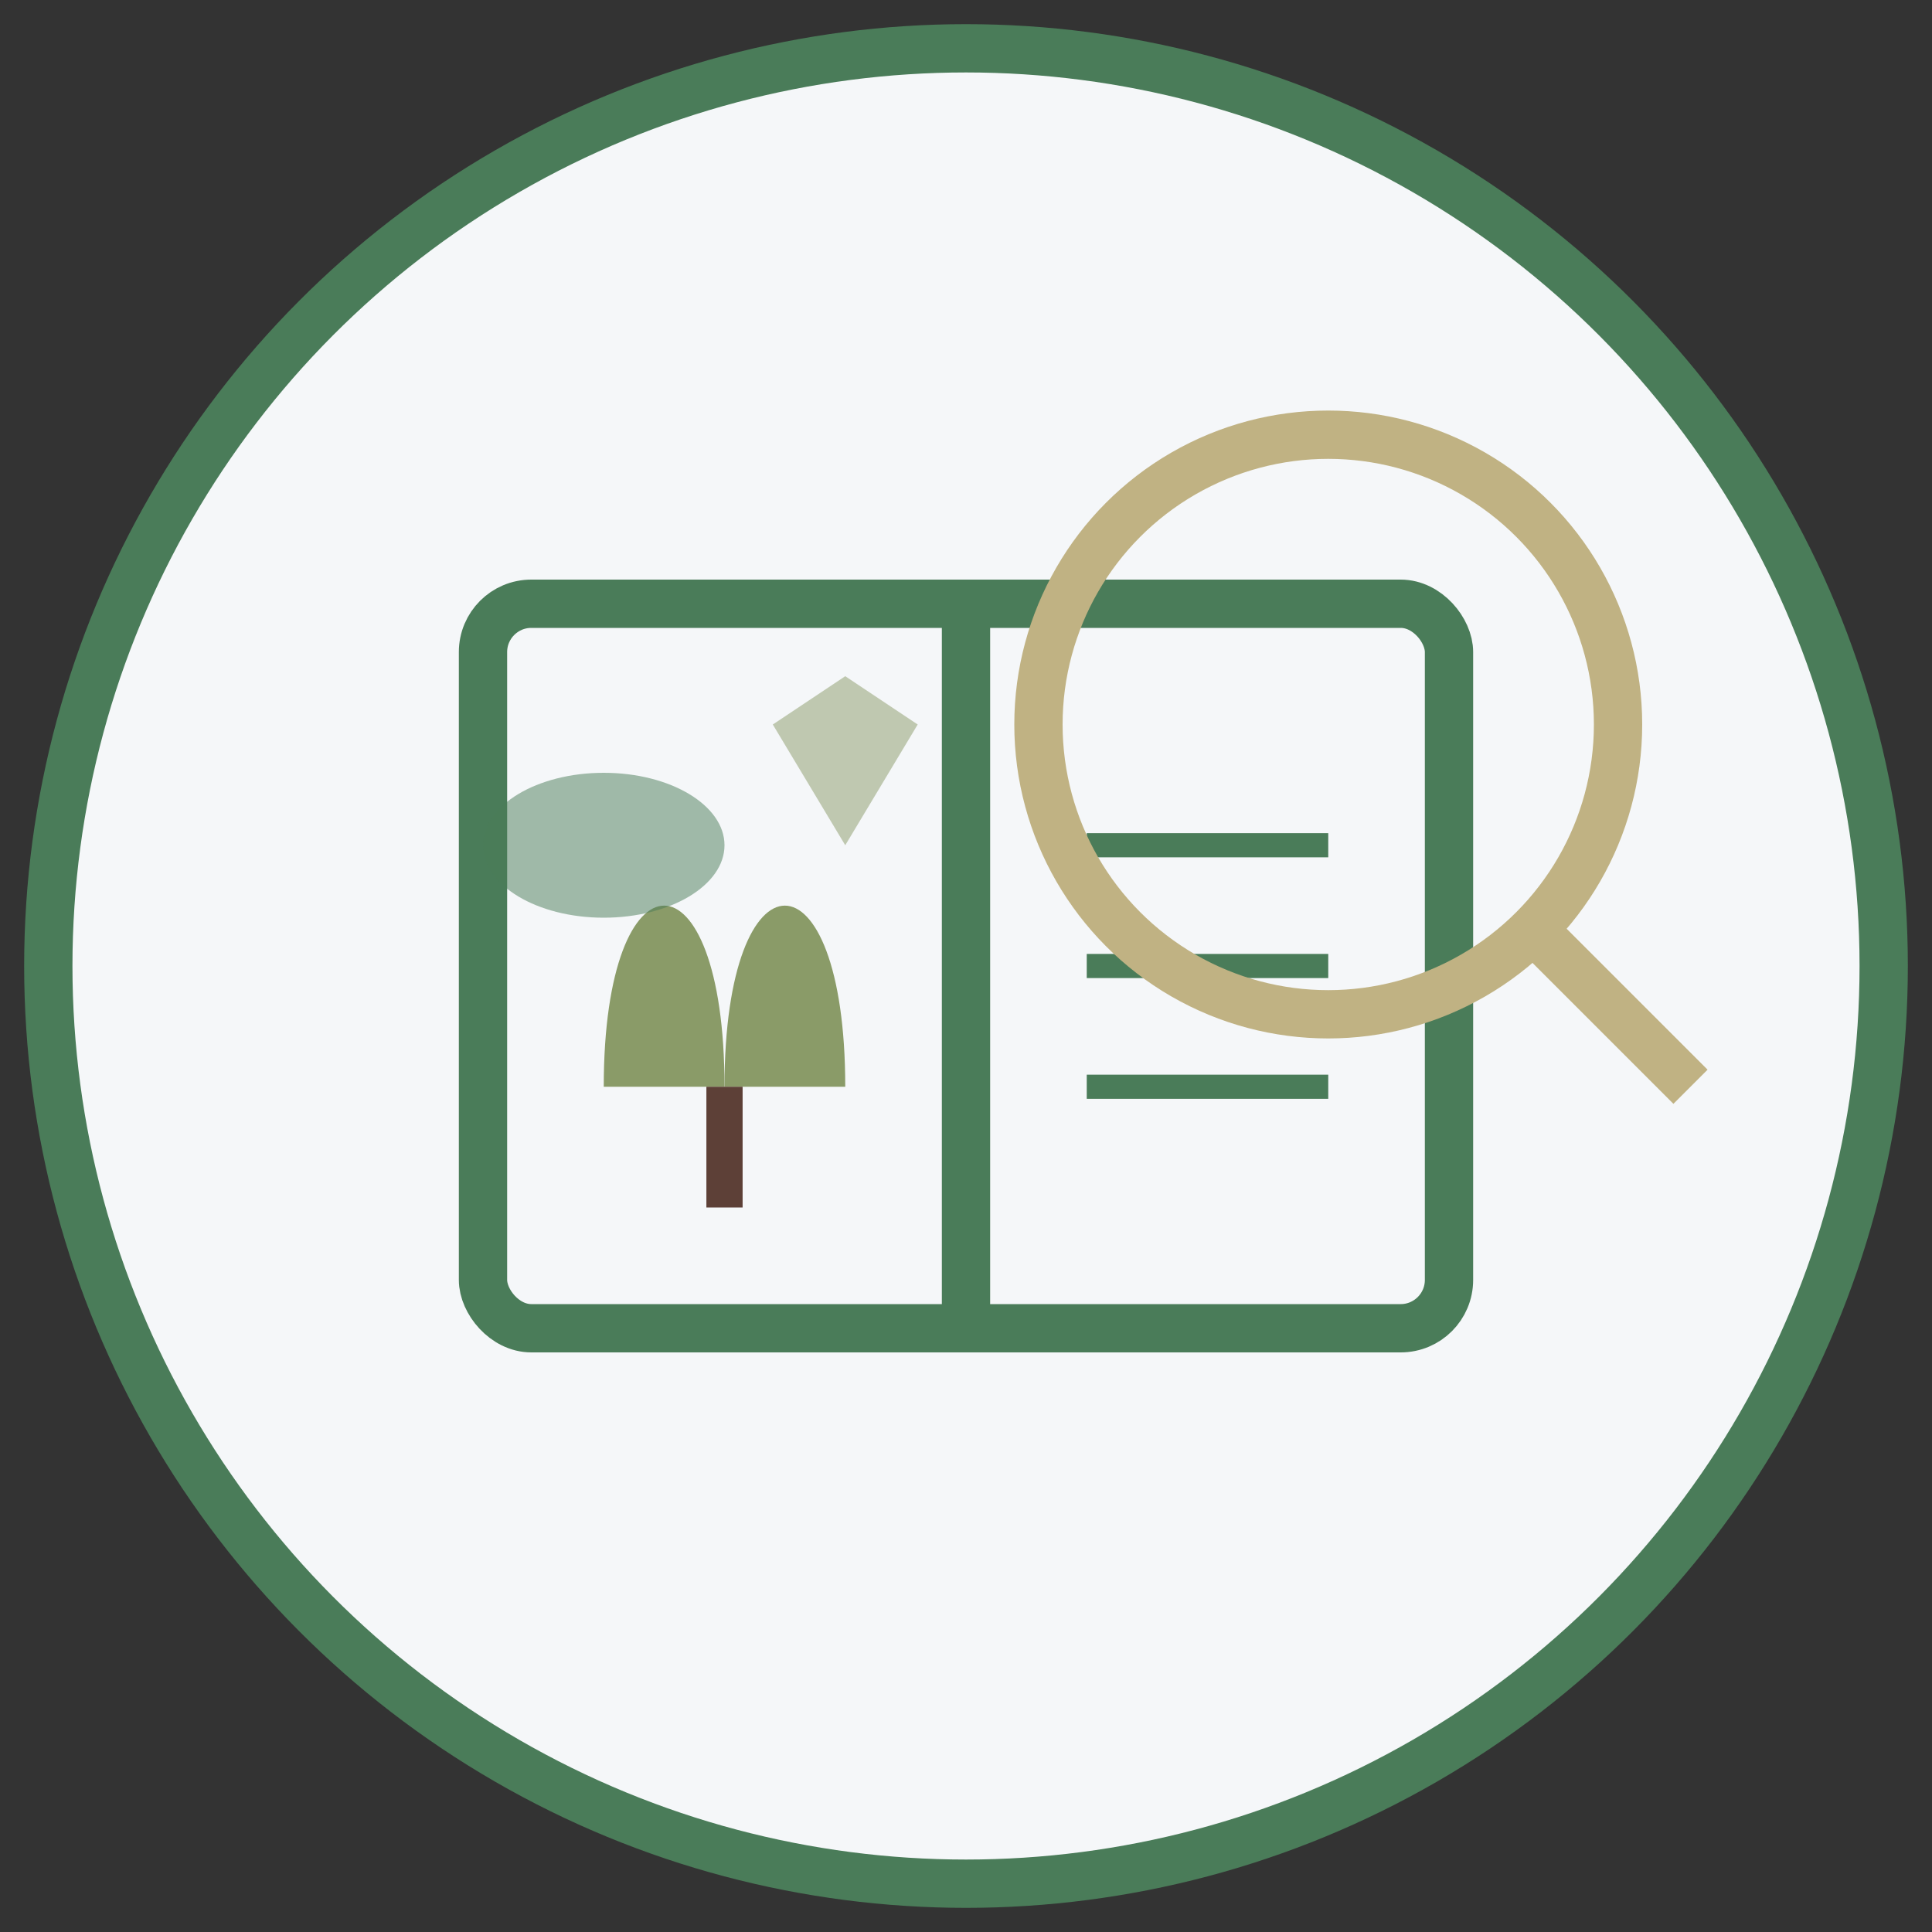
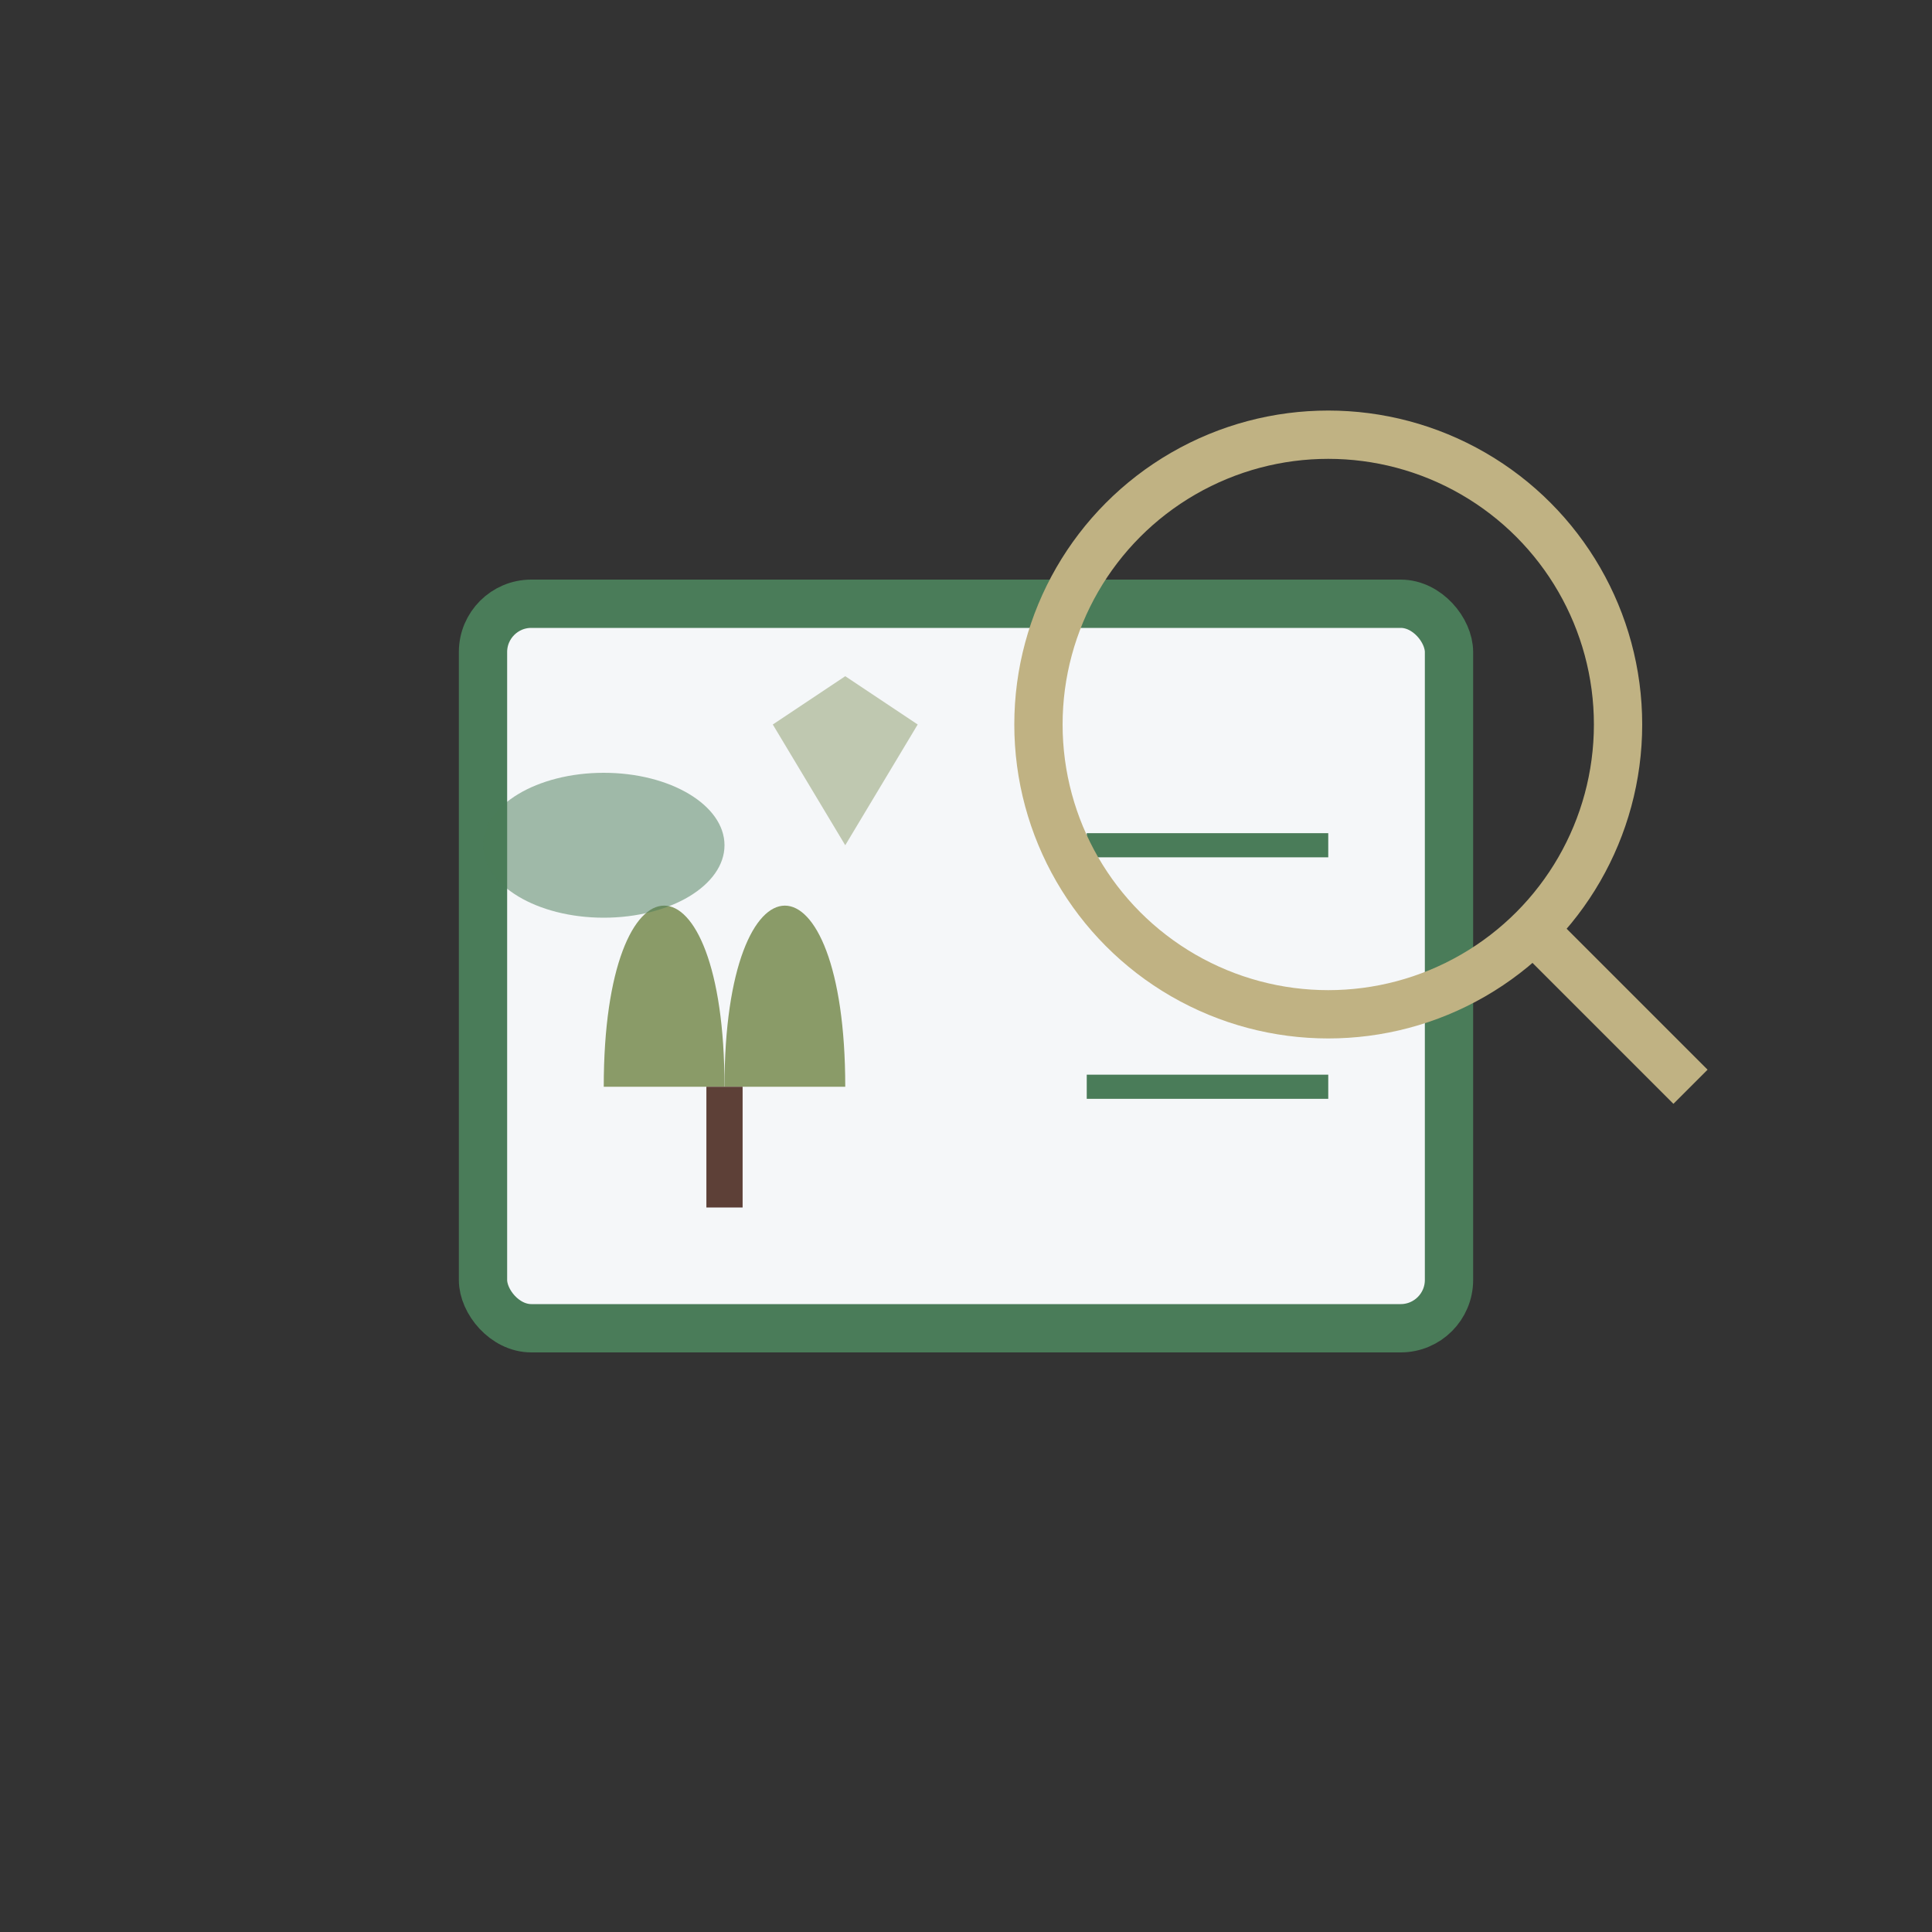
<svg xmlns="http://www.w3.org/2000/svg" width="80" height="80" viewBox="0 0 80 80" fill="none">
  <rect x="0" y="0" width="80" height="80" fill="#333333" stroke="none" />
-   <circle cx="40" cy="40" r="38" fill="#f5f7f9" stroke="#4a7c59" stroke-width="2" />
  <rect x="20" y="25" width="40" height="30" rx="2" fill="#f5f7f9" stroke="#4a7c59" stroke-width="2" />
-   <line x1="40" y1="25" x2="40" y2="55" stroke="#4a7c59" stroke-width="2" />
  <path d="M30 45 C30 35 25 35 25 45 Z" fill="#8a9b68" />
  <path d="M30 45 C30 35 35 35 35 45 Z" fill="#8a9b68" />
  <line x1="30" y1="45" x2="30" y2="50" stroke="#5d4037" stroke-width="1.5" />
  <line x1="45" y1="35" x2="55" y2="35" stroke="#4a7c59" stroke-width="1" />
-   <line x1="45" y1="40" x2="55" y2="40" stroke="#4a7c59" stroke-width="1" />
  <line x1="45" y1="45" x2="55" y2="45" stroke="#4a7c59" stroke-width="1" />
  <circle cx="55" cy="30" r="12" fill="none" stroke="#c0b283" stroke-width="2" />
  <line x1="63" y1="38" x2="70" y2="45" stroke="#c0b283" stroke-width="2" />
  <ellipse cx="25" cy="35" rx="5" ry="3" fill="#4a7c59" fill-opacity="0.5" />
  <path d="M35 35 L32 30 L35 28 L38 30 Z" fill="#8a9b68" fill-opacity="0.5" />
</svg>